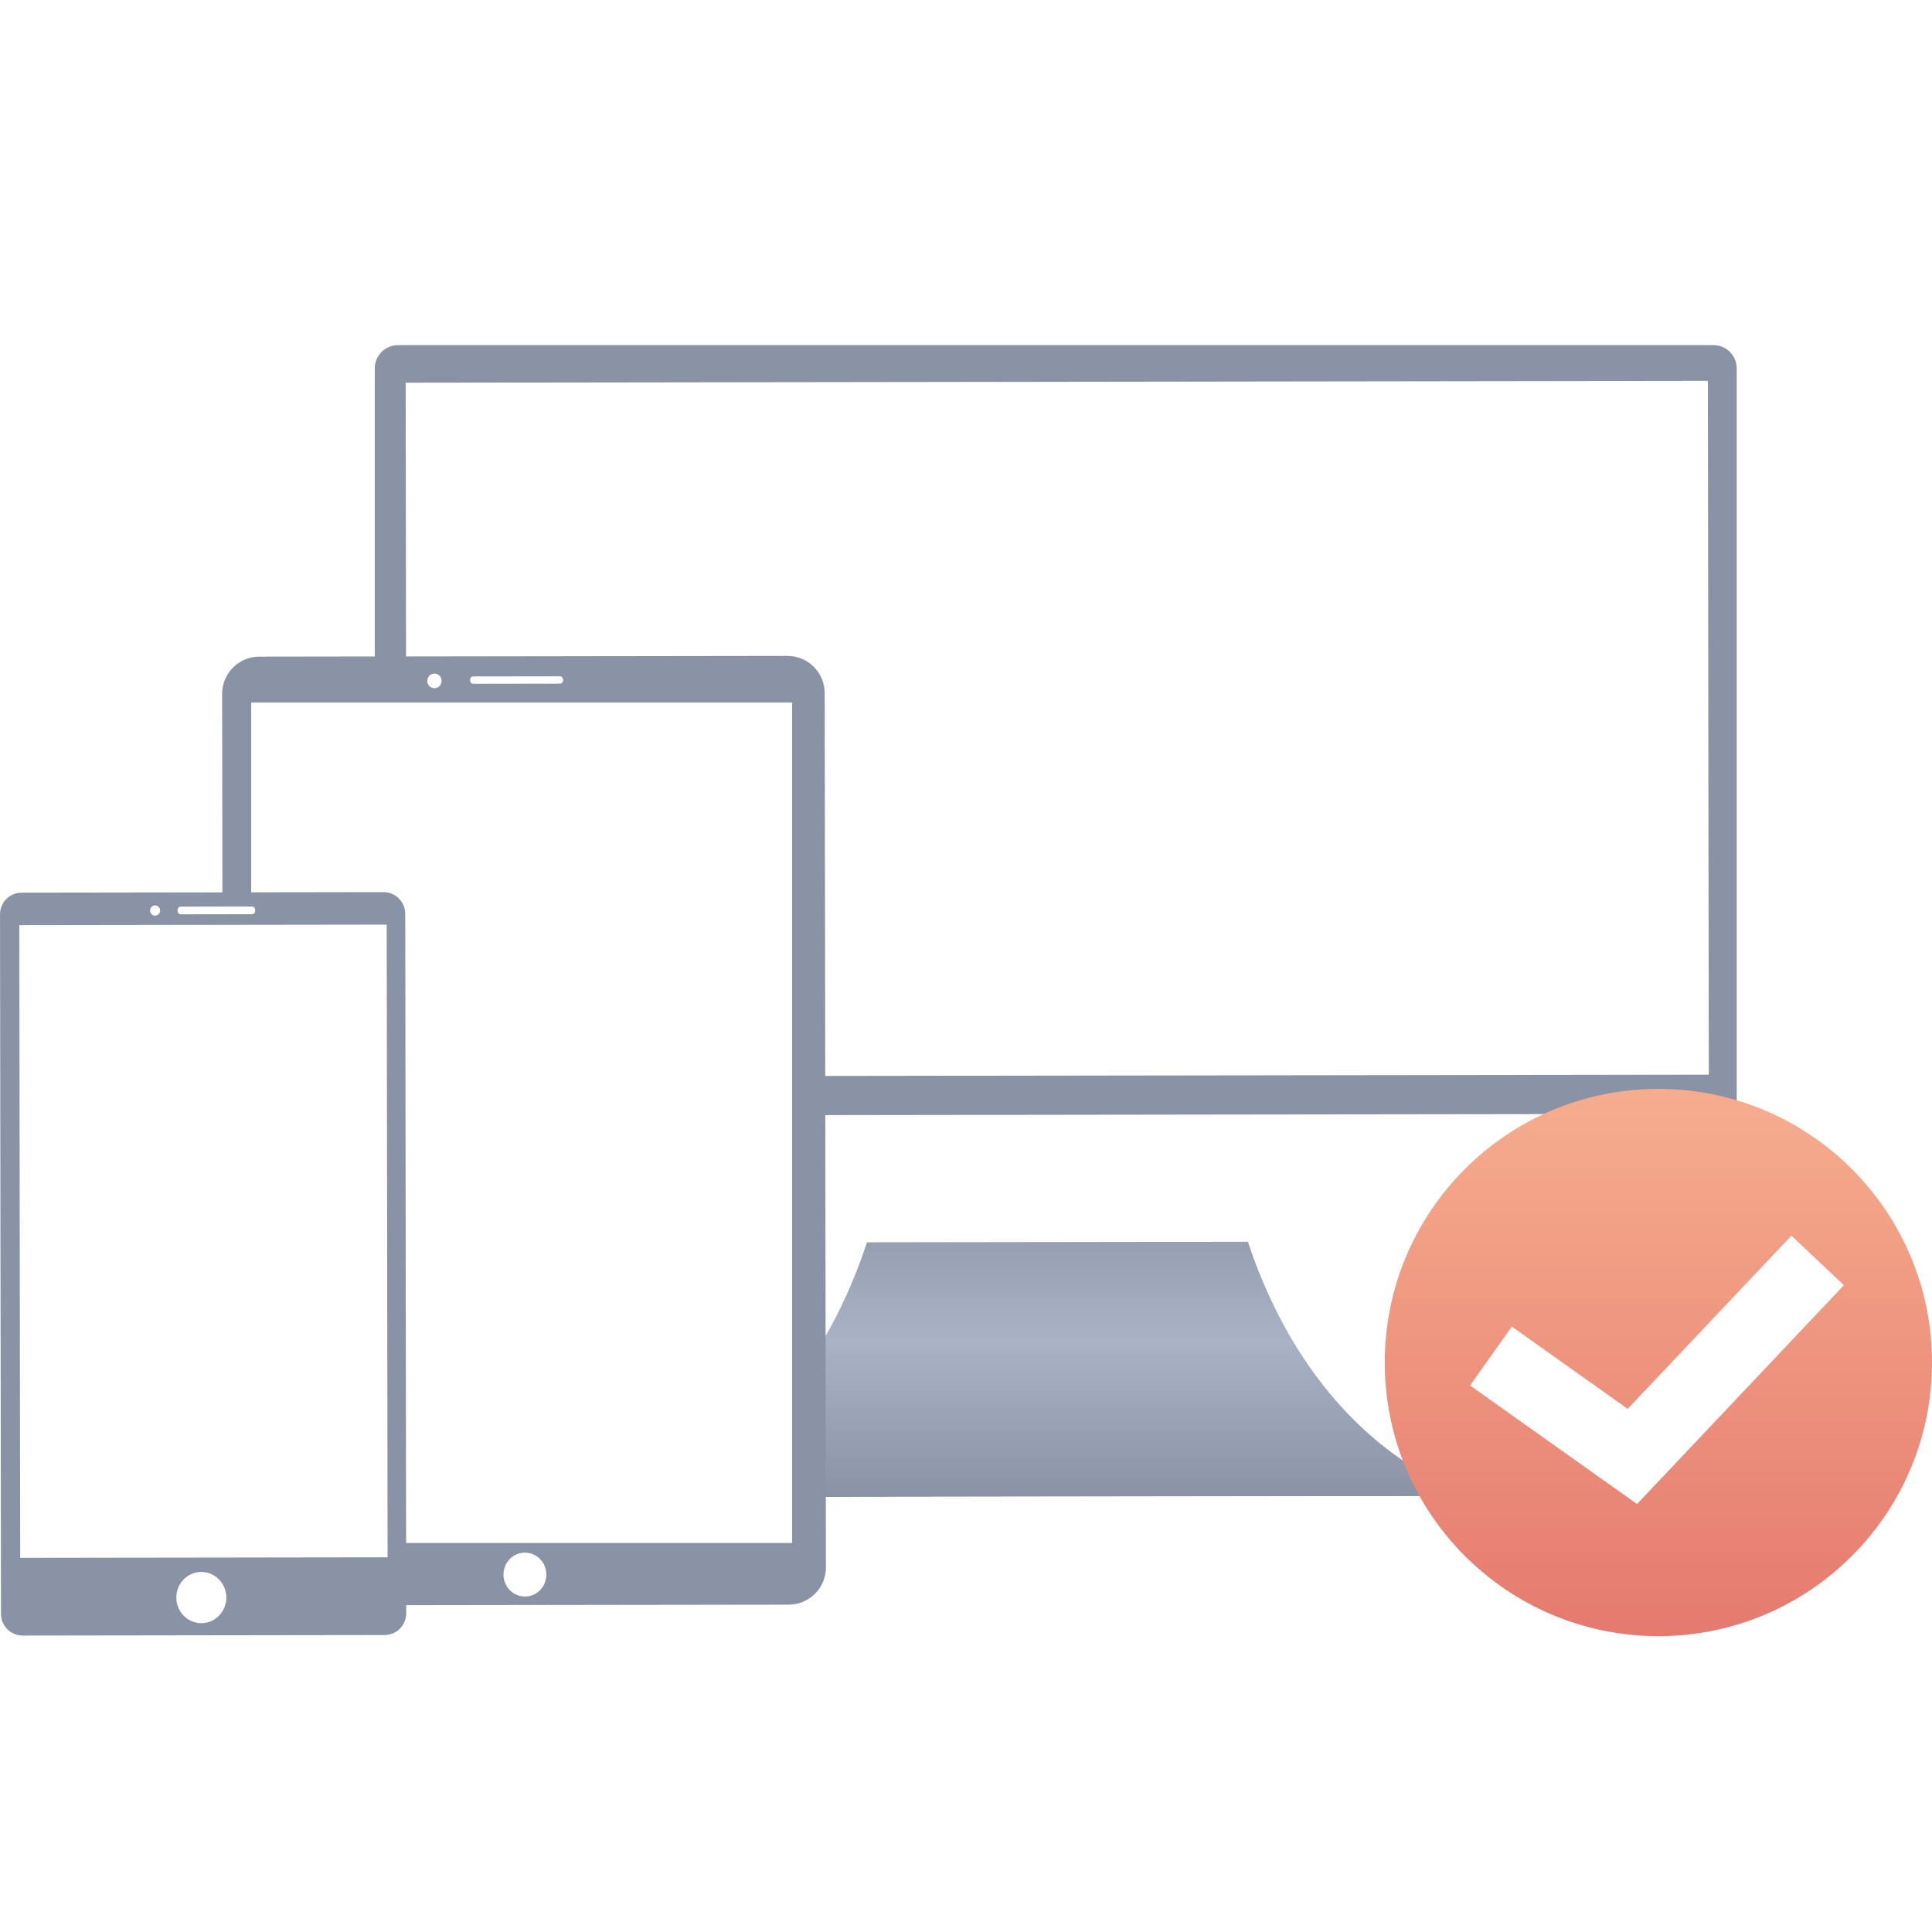
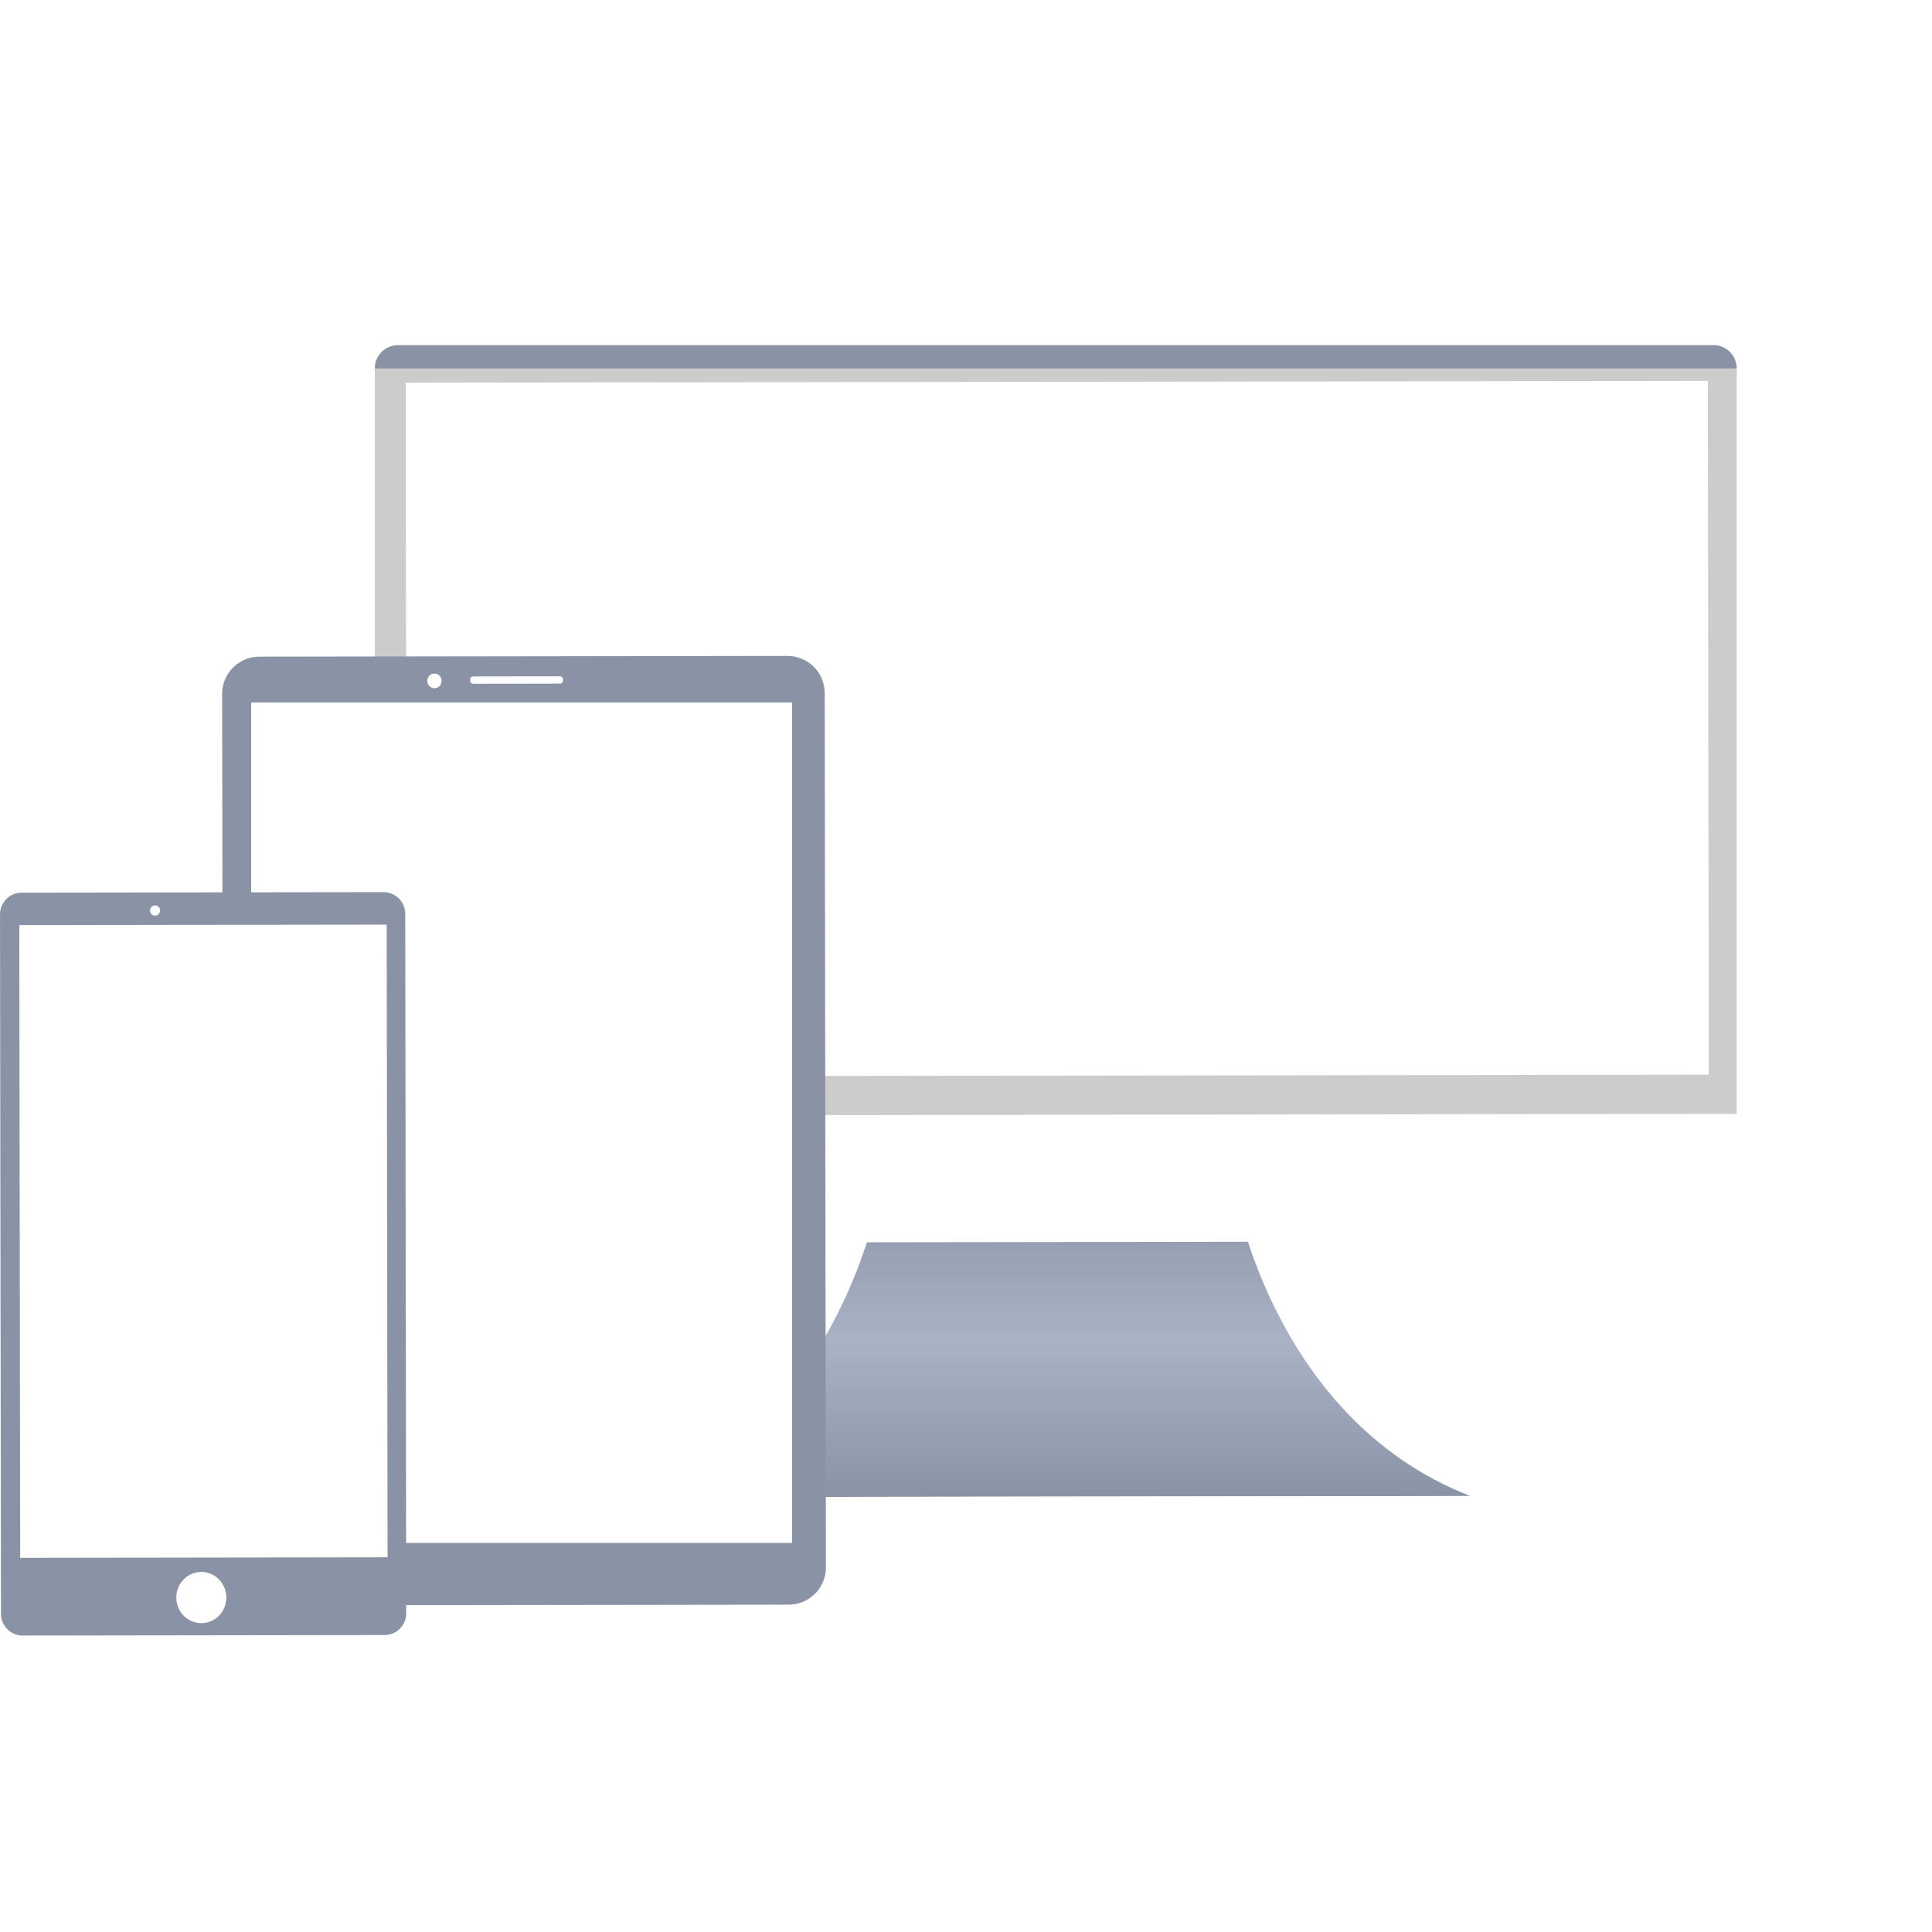
<svg xmlns="http://www.w3.org/2000/svg" width="200" height="200" viewBox="0 0 200 200" fill="none">
  <g filter="url(#filter0_d)">
    <path d="M127.506 119.234C127.506 119.234 131.112 143.936 152.207 152.144L109.5 152.202L66.792 152.26C87.865 143.996 91.408 119.277 91.408 119.277L127.506 119.234Z" fill="url(#paint0_linear)" />
    <path d="M152.207 152.141L66.794 152.26L66.8 156.285L152.213 156.166L152.207 152.141Z" fill="white" />
-     <path d="M41.212 33H177.372C178.012 33 178.626 33.254 179.078 33.706C179.53 34.159 179.784 34.772 179.784 35.412V112.884H38.798V35.412C38.798 34.772 39.052 34.159 39.504 33.706C39.957 33.254 40.57 33 41.21 33H41.212Z" fill="#ACB7CE" />
+     <path d="M41.212 33H177.372C178.012 33 178.626 33.254 179.078 33.706C179.53 34.159 179.784 34.772 179.784 35.412H38.798V35.412C38.798 34.772 39.052 34.159 39.504 33.706C39.957 33.254 40.57 33 41.21 33H41.212Z" fill="#ACB7CE" />
    <path d="M41.212 33H177.372C178.012 33 178.626 33.254 179.078 33.706C179.53 34.159 179.784 34.772 179.784 35.412V112.884H38.798V35.412C38.798 34.772 39.052 34.159 39.504 33.706C39.957 33.254 40.57 33 41.21 33H41.212Z" fill="black" fill-opacity="0.2" />
    <path d="M170.724 125.764L48.215 125.932C47.001 125.935 45.799 125.699 44.677 125.238C43.555 124.776 42.535 124.097 41.675 123.241C40.815 122.385 40.132 121.368 39.666 120.247C39.2 119.127 38.959 117.926 38.957 116.712V112.77L179.943 112.575V116.519C179.946 118.968 178.977 121.317 177.248 123.051C175.519 124.784 173.172 125.76 170.724 125.764Z" fill="white" />
    <path d="M176.796 36.702L41.996 36.89L42.096 108.714L176.896 108.526L176.796 36.702Z" fill="white" />
-     <path d="M82.982 71.48L25.627 71.56L25.747 157.909L83.102 157.829L82.982 71.48Z" fill="url(#paint1_linear)" />
    <path d="M81.513 65.175L26.844 65.251C24.716 65.254 22.994 66.981 22.997 69.109L23.123 159.615C23.126 161.743 24.853 163.465 26.981 163.462L81.65 163.386C83.778 163.383 85.5 161.656 85.497 159.528L85.371 69.022C85.368 66.894 83.641 65.172 81.513 65.175Z" fill="#ACB7CE" />
    <path d="M81.513 65.175L26.844 65.251C24.716 65.254 22.994 66.981 22.997 69.109L23.123 159.615C23.126 161.743 24.853 163.465 26.981 163.462L81.65 163.386C83.778 163.383 85.5 161.656 85.497 159.528L85.371 69.022C85.368 66.894 83.641 65.172 81.513 65.175Z" fill="black" fill-opacity="0.2" />
    <path d="M82 70H26V157H82V70Z" fill="white" />
-     <path d="M54.339 162.546C55.565 162.546 56.558 161.528 56.558 160.273C56.558 159.018 55.565 158 54.339 158C53.114 158 52.12 159.018 52.12 160.273C52.12 161.528 53.114 162.546 54.339 162.546Z" fill="white" />
    <path d="M44.975 68.518C45.384 68.517 45.715 68.177 45.714 67.758C45.714 67.339 45.382 67 44.973 67.001C44.564 67.001 44.233 67.341 44.233 67.76C44.234 68.179 44.566 68.518 44.975 68.518Z" fill="white" />
    <path d="M57.967 67.286L48.99 67.298C48.813 67.299 48.669 67.442 48.669 67.62L48.67 67.736C48.67 67.914 48.814 68.057 48.991 68.057L57.968 68.044C58.145 68.044 58.289 67.9 58.288 67.723L58.288 67.606C58.288 67.429 58.144 67.286 57.967 67.286Z" fill="white" />
    <path d="M39.701 89.629L2.244 89.682C1.005 89.683 0.001 90.689 0.003 91.929L0.104 164.344C0.106 165.583 1.112 166.586 2.351 166.584L39.808 166.532C41.048 166.53 42.051 165.524 42.049 164.285L41.948 91.87C41.946 90.631 40.94 89.628 39.701 89.629Z" fill="#ACB7CE" />
    <path d="M39.701 89.629L2.244 89.682C1.005 89.683 0.001 90.689 0.003 91.929L0.104 164.344C0.106 165.583 1.112 166.586 2.351 166.584L39.808 166.532C41.048 166.53 42.051 165.524 42.049 164.285L41.948 91.87C41.946 90.631 40.94 89.628 39.701 89.629Z" fill="black" fill-opacity="0.2" />
    <path d="M40.031 92.99L1.997 93.043L2.089 158.539L40.122 158.486L40.031 92.99Z" fill="white" />
    <path d="M20.841 165.304C22.271 165.304 23.43 164.117 23.43 162.652C23.43 161.187 22.271 160 20.841 160C19.411 160 18.252 161.187 18.252 162.652C18.252 164.117 19.411 165.304 20.841 165.304Z" fill="white" />
    <path d="M16.056 92.06C16.342 92.059 16.574 91.822 16.573 91.529C16.573 91.237 16.341 91 16.054 91.001C15.768 91.001 15.537 91.239 15.537 91.531C15.537 91.823 15.77 92.06 16.056 92.06Z" fill="white" />
-     <path d="M26.075 91.117L18.722 91.127C18.536 91.127 18.386 91.278 18.386 91.464L18.386 91.587C18.387 91.773 18.538 91.924 18.723 91.924L26.076 91.913C26.262 91.913 26.413 91.762 26.412 91.576L26.412 91.453C26.412 91.267 26.261 91.116 26.075 91.117Z" fill="white" />
-     <circle cx="171.675" cy="138.321" r="28.325" fill="url(#paint2_linear)" />
    <path d="M154.343 137.651L168.982 148.045L188.163 127.752" stroke="white" stroke-width="7.471" />
  </g>
  <defs>
    <filter id="filter0_d" x="0" y="33" width="200" height="136.372" filterUnits="userSpaceOnUse" color-interpolation-filters="sRGB">
      <feFlood flood-opacity="0" result="BackgroundImageFix" />
      <feColorMatrix in="SourceAlpha" type="matrix" values="0 0 0 0 0 0 0 0 0 0 0 0 0 0 0 0 0 0 127 0" />
      <feOffset dy="2.726" />
      <feColorMatrix type="matrix" values="0 0 0 0 0.675 0 0 0 0 0.718 0 0 0 0 0.808 0 0 0 1 0" />
      <feBlend mode="normal" in2="BackgroundImageFix" result="effect1_dropShadow" />
      <feBlend mode="normal" in="SourceGraphic" in2="effect1_dropShadow" result="shape" />
    </filter>
    <linearGradient id="paint0_linear" x1="109.5" y1="119.234" x2="109.5" y2="152.26" gradientUnits="userSpaceOnUse">
      <stop stop-color="#8A92A5" />
      <stop offset="0.51" stop-color="#AAB2C5" />
      <stop offset="1" stop-color="#8A92A5" />
    </linearGradient>
    <linearGradient id="paint1_linear" x1="54.428" y1="158.604" x2="54.307" y2="71.858" gradientUnits="userSpaceOnUse">
      <stop stop-opacity="0.09" />
      <stop offset="0.55" stop-opacity="0.07" />
      <stop offset="1" stop-opacity="0.02" />
    </linearGradient>
    <linearGradient id="paint2_linear" x1="171.675" y1="109.996" x2="171.675" y2="166.646" gradientUnits="userSpaceOnUse">
      <stop stop-color="#F6AD8D" />
      <stop offset="1" stop-color="#E57A6F" />
    </linearGradient>
  </defs>
</svg>